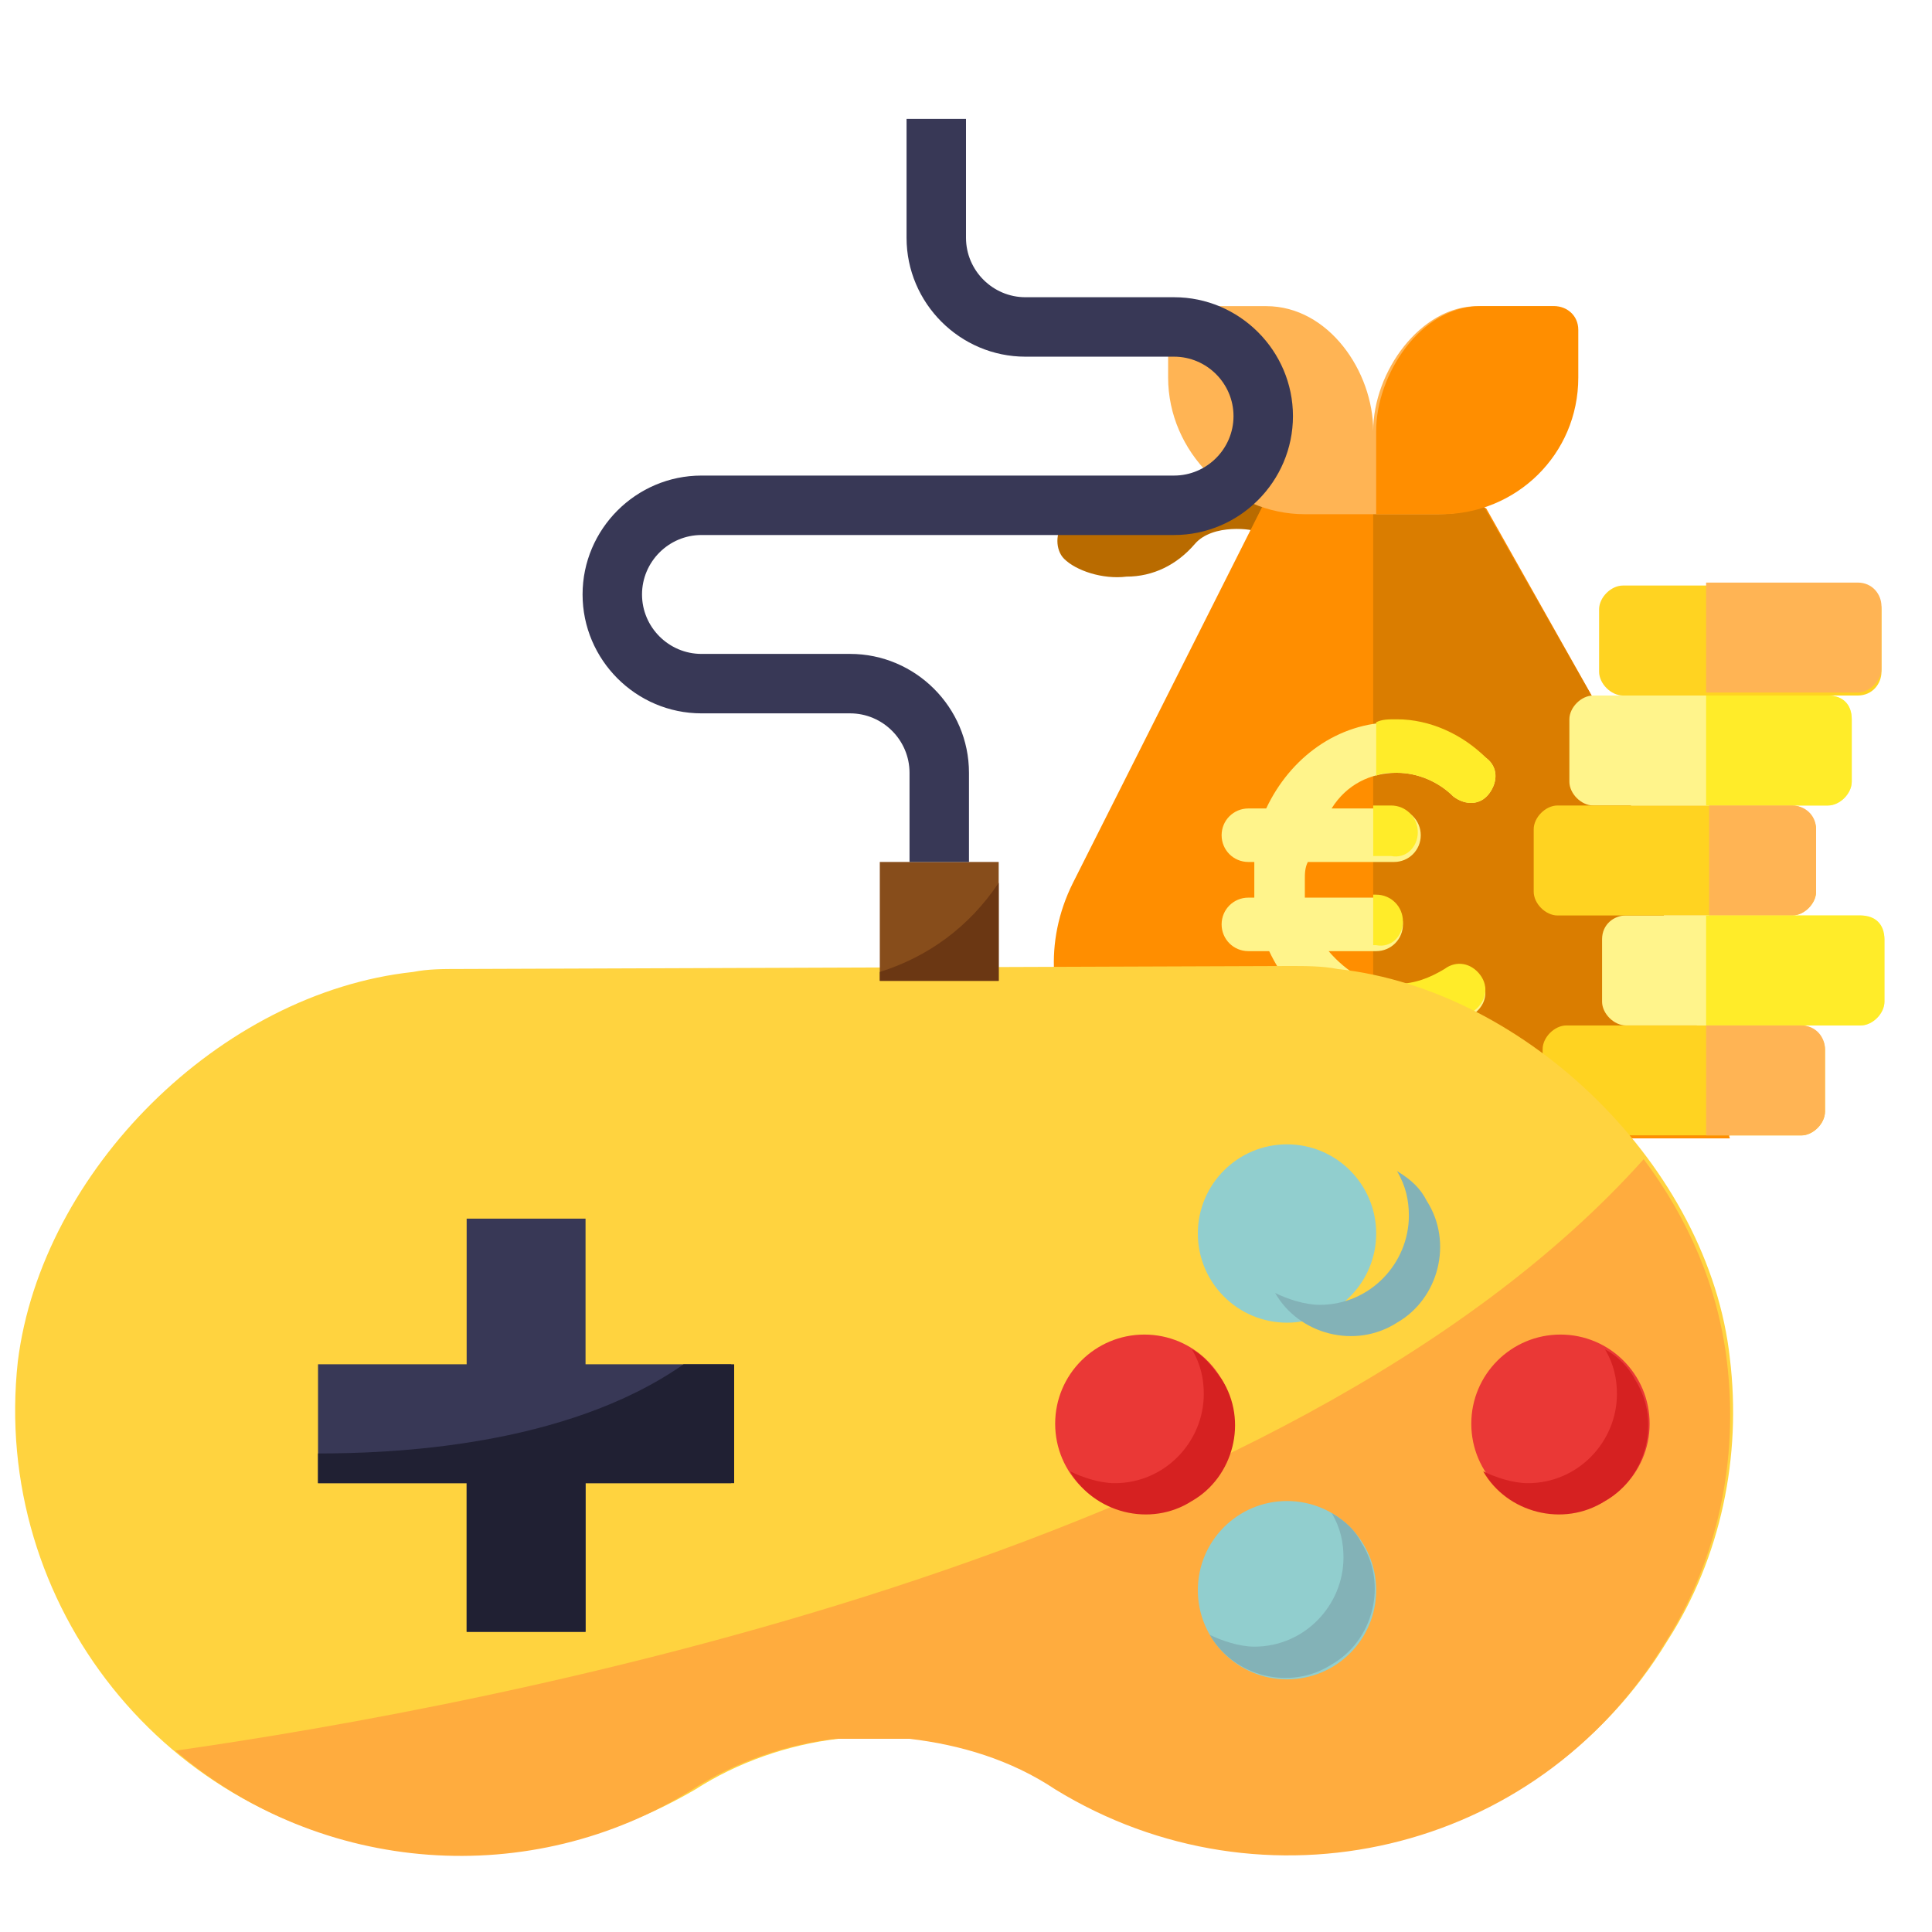
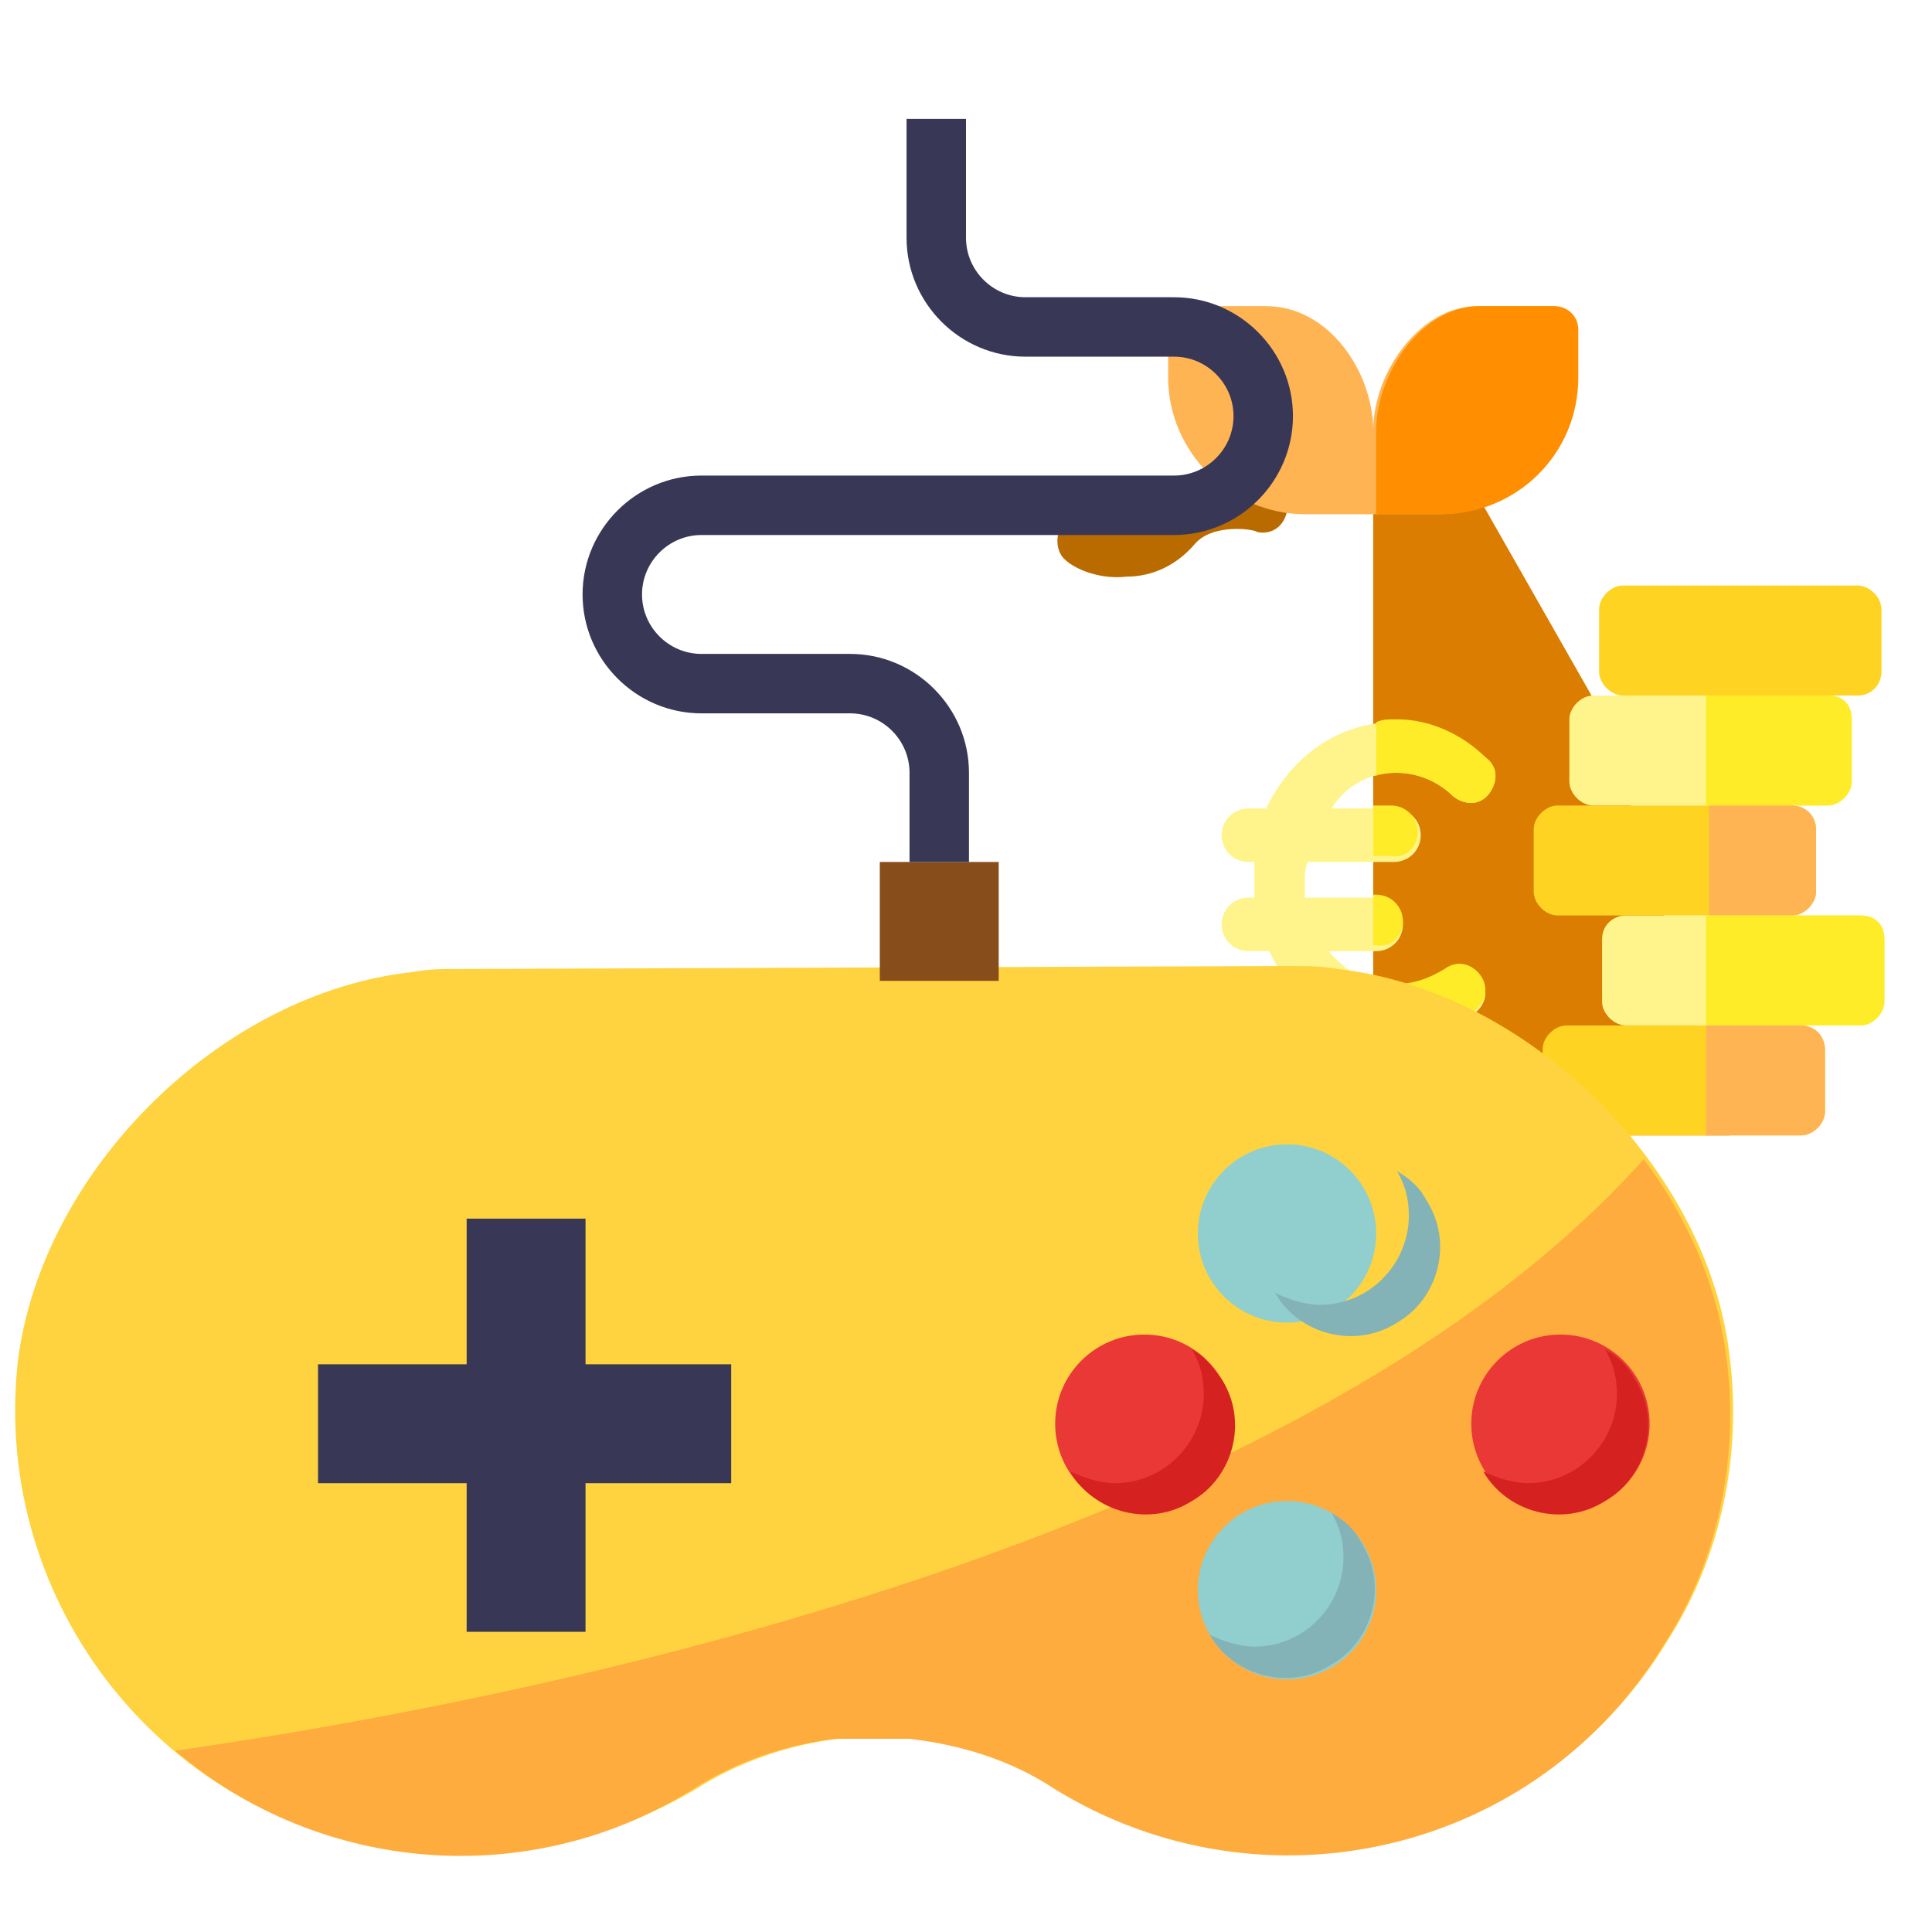
<svg xmlns="http://www.w3.org/2000/svg" version="1.1" id="Capa_1" x="0px" y="0px" width="65px" height="65px" viewBox="0 0 65 65" style="enable-background:new 0 0 65 65;" xml:space="preserve">
  <style type="text/css">
	.st0{fill:#B96B00;}
	.st1{fill:#FF8E00;}
	.st2{fill:#DA7D00;}
	.st3{fill:#FFB454;}
	.st4{fill:#FFF48B;}
	.st5{fill:#FFD321;}
	.st6{fill:#FFEC29;}
	.st7{fill:#FFD33F;}
	.st8{fill:#EA3836;}
	.st9{fill:#FFAC3E;}
	.st10{fill:#383856;}
	.st11{fill:#91CECE;}
	.st12{fill:#874D1B;}
	.st13{fill:#D62121;}
	.st14{fill:#83B2B7;}
	.st15{fill:#202033;}
	.st16{fill:#6B3713;}
</style>
  <g>
    <path class="st0" d="M42.3,17.9c0.5,0.1,0.9-0.2,1-0.7c0.1-0.5-0.2-0.9-0.7-1c-0.1,0-0.6-0.1-1.3-0.1c-1,0.1-1.9,0.5-2.4,1.2   c-0.6,0.7-1.7,0.4-1.9,0.3c-0.3-0.3-0.9-0.3-1.2,0c-0.3,0.3-0.3,0.9,0,1.2c0.4,0.4,1.3,0.7,2.1,0.6c0.9,0,1.7-0.4,2.3-1.1   C40.8,17.6,42.2,17.8,42.3,17.9z" />
-     <path class="st1" d="M54,24.2l-4-7.1l-6.3-2.5l-7.6,15.1c-2,4,0.9,8.6,5.3,8.6h16.8L54,24.2z" />
    <path class="st2" d="M49.9,17l-3.7-1.5v22.7h12L54,24.2L49.9,17z" />
    <path class="st3" d="M46.2,14.5c0-2,1.6-4.2,3.5-4.2h2.5c0.5,0,0.8,0.4,0.8,0.8v1.6c0,2.5-2.1,4.6-4.6,4.6l-4.5,0   c-2.5,0-4.6-2.1-4.6-4.6v-1.6c0-0.5,0.4-0.8,0.8-0.8h2.5C44.7,10.3,46.2,12.5,46.2,14.5L46.2,14.5z" />
    <path class="st4" d="M47,26c0.7,0,1.4,0.3,1.9,0.8c0.4,0.3,0.9,0.3,1.2-0.1c0.3-0.4,0.3-0.9-0.1-1.2c-0.9-0.8-2-1.2-3.1-1.2   c-1.9,0-3.5,1.2-4.3,2.9H42c-0.5,0-0.9,0.4-0.9,0.9c0,0.5,0.4,0.9,0.9,0.9h0.2c0,0.2,0,0.4,0,0.6c0,0.2,0,0.4,0,0.6H42   c-0.5,0-0.9,0.4-0.9,0.9c0,0.5,0.4,0.9,0.9,0.9h0.7c0.8,1.7,2.4,2.9,4.3,2.9c0.9,0,1.8-0.3,2.6-0.8c0.4-0.3,0.5-0.8,0.2-1.2   s-0.8-0.5-1.2-0.2c-0.5,0.3-1,0.5-1.6,0.5c-0.9,0-1.7-0.5-2.3-1.2h1.6c0.5,0,0.9-0.4,0.9-0.9c0-0.5-0.4-0.9-0.9-0.9h-2.4   c0-0.2,0-0.4,0-0.6c0-0.2,0-0.4,0.1-0.6h2.9c0.5,0,0.9-0.4,0.9-0.9c0-0.5-0.4-0.9-0.9-0.9h-2.1C45.3,26.4,46.1,26,47,26L47,26z" />
    <g>
      <path class="st4" d="M53.9,31.6v2.1c0,0.4,0.4,0.8,0.8,0.8h7.9c0.4,0,0.8-0.4,0.8-0.8v-2.1c0-0.4-0.4-0.8-0.8-0.8h-7.9    C54.3,30.8,53.9,31.1,53.9,31.6z" />
      <path class="st4" d="M61.5,23.4h-7.9c-0.4,0-0.8,0.4-0.8,0.8v2.1c0,0.4,0.4,0.8,0.8,0.8h7.9c0.4,0,0.8-0.4,0.8-0.8v-2.1    C62.3,23.7,62,23.4,61.5,23.4L61.5,23.4z" />
      <path class="st5" d="M61.1,30v-2.1c0-0.4-0.4-0.8-0.8-0.8h-7.9c-0.4,0-0.8,0.4-0.8,0.8V30c0,0.4,0.4,0.8,0.8,0.8h7.9    C60.7,30.8,61.1,30.4,61.1,30L61.1,30z" />
      <path class="st5" d="M51.9,35.3v2.1c0,0.4,0.4,0.8,0.8,0.8h7.9c0.4,0,0.8-0.4,0.8-0.8v-2.1c0-0.4-0.4-0.8-0.8-0.8h-7.9    C52.3,34.5,51.9,34.9,51.9,35.3L51.9,35.3z" />
      <path class="st6" d="M61.5,23.4h-4.1v3.7h4.1c0.4,0,0.8-0.4,0.8-0.8v-2.1C62.3,23.7,62,23.4,61.5,23.4L61.5,23.4z" />
      <path class="st3" d="M60.3,27.1h-2.8v3.7h2.8c0.4,0,0.8-0.4,0.8-0.8v-2.1C61.1,27.4,60.7,27.1,60.3,27.1L60.3,27.1z" />
      <path class="st5" d="M63.3,22.6v-2.1c0-0.4-0.4-0.8-0.8-0.8h-7.9c-0.4,0-0.8,0.4-0.8,0.8v2.1c0,0.4,0.4,0.8,0.8,0.8h7.9    C63,23.4,63.3,23,63.3,22.6L63.3,22.6z" />
-       <path class="st3" d="M62.5,19.6h-5.1v3.7h5.1c0.4,0,0.8-0.4,0.8-0.8v-2.1C63.3,20,63,19.6,62.5,19.6z" />
      <path class="st6" d="M62.6,30.8h-5.2v3.7h5.2c0.4,0,0.8-0.4,0.8-0.8v-2.1C63.4,31.1,63.1,30.8,62.6,30.8L62.6,30.8z" />
      <path class="st3" d="M60.6,34.5h-3.2v3.7h3.2c0.4,0,0.8-0.4,0.8-0.8v-2.1C61.4,34.9,61.1,34.5,60.6,34.5L60.6,34.5z" />
    </g>
    <path class="st1" d="M48.5,17.3c2.5,0,4.6-2,4.6-4.6v-1.6c0-0.5-0.4-0.8-0.8-0.8h-2.5c-2,0-3.5,2.3-3.5,4.2v2.8L48.5,17.3z" />
    <g>
      <g>
        <path class="st6" d="M47.7,28c0-0.5-0.4-0.9-0.9-0.9h-0.6v1.7h0.6C47.3,28.9,47.7,28.5,47.7,28L47.7,28z" />
        <path class="st6" d="M47.2,31c0-0.5-0.4-0.9-0.9-0.9h-0.1v1.7h0.1C46.8,31.9,47.2,31.5,47.2,31L47.2,31z" />
        <path class="st6" d="M47,24.2c-0.3,0-0.5,0-0.7,0.1v1.8C46.5,26,46.7,26,47,26c0.7,0,1.4,0.3,1.9,0.8c0.4,0.3,0.9,0.3,1.2-0.1     c0.3-0.4,0.3-0.9-0.1-1.2C49.2,24.7,48.1,24.2,47,24.2L47,24.2z" />
        <path class="st6" d="M49.6,34c0.4-0.3,0.5-0.8,0.2-1.2s-0.8-0.5-1.2-0.2c-0.5,0.3-1,0.5-1.6,0.5c-0.3,0-0.5,0-0.7-0.1v1.8     c0.2,0,0.5,0.1,0.7,0.1C47.9,34.8,48.8,34.6,49.6,34z" />
      </g>
    </g>
  </g>
  <path class="st7" d="M15.5,32.6c-0.6,0-1.1,0-1.6,0.1C7.4,33.4,1.4,39.4,0.6,45.8C-0.3,54,5.6,61.4,13.8,62.3  c3.3,0.4,6.7-0.4,9.6-2.1c1.4-0.9,3.1-1.5,4.8-1.7c0.4,0,0.8-0.1,1.3-0.1c0.4,0,0.8,0,1.2,0c1.7,0.2,3.4,0.7,4.9,1.7  c7,4.3,16.2,2.2,20.5-4.9c1.8-2.8,2.5-6.2,2.1-9.5c-0.7-6.4-6.8-12.4-13.2-13.1c-0.5-0.1-1.1-0.1-1.6-0.1L15.5,32.6L15.5,32.6z" />
  <circle class="st8" cx="38.5" cy="47.9" r="3" />
  <path class="st9" d="M55.3,39c-12,13.4-38.9,18.4-49.4,19.9c4.9,4.2,12,4.7,17.4,1.3c1.4-0.9,3.1-1.5,4.8-1.7c0.4,0,0.8,0,1.3,0  c0.4,0,0.8,0,1.2,0c1.7,0.2,3.4,0.7,4.9,1.7c7,4.3,16.2,2.2,20.5-4.9c1.8-2.8,2.5-6.2,2.1-9.5C57.8,43.3,56.8,41,55.3,39z" />
  <polygon class="st10" points="15.7,41 19.7,41 19.7,45.9 24.6,45.9 24.6,49.9 19.7,49.9 19.7,54.9 15.7,54.9 15.7,49.9 10.7,49.9   10.7,45.9 15.7,45.9 " />
  <g>
    <circle class="st11" cx="43.3" cy="41.5" r="3" />
    <circle class="st11" cx="43.3" cy="53.5" r="3" />
  </g>
  <circle class="st8" cx="52.5" cy="47.9" r="3" />
  <polyline class="st12" points="29.6,33 29.6,29 33.6,29 33.6,33 " />
  <path class="st10" d="M32.6,29h-2v-3c0-1.1-0.9-2-2-2h-5c-2.2,0-4-1.8-4-4s1.8-4,4-4h15.9c1.1,0,2-0.9,2-2s-0.9-2-2-2h-5  c-2.2,0-4-1.8-4-4v-4h2v4c0,1.1,0.9,2,2,2h5c2.2,0,4,1.8,4,4s-1.8,4-4,4H23.6c-1.1,0-2,0.9-2,2s0.9,2,2,2h5c2.2,0,4,1.8,4,4L32.6,29  L32.6,29z" />
  <path class="st13" d="M40.1,45.4c0.3,0.5,0.4,1,0.4,1.5c0,1.6-1.3,3-3,3c-0.5,0-1.1-0.2-1.5-0.4c0.8,1.4,2.7,1.9,4.1,1  c1.4-0.8,1.9-2.7,1-4.1C40.8,46,40.5,45.6,40.1,45.4z" />
  <path class="st14" d="M47,39.4c0.3,0.5,0.4,1,0.4,1.5c0,1.6-1.3,3-3,3c-0.5,0-1.1-0.2-1.5-0.4c0.8,1.4,2.7,1.9,4.1,1  c1.4-0.8,1.9-2.7,1-4.1C47.8,40,47.5,39.7,47,39.4z" />
  <path class="st13" d="M54,45.4c0.3,0.5,0.4,1,0.4,1.5c0,1.6-1.3,3-3,3c-0.5,0-1.1-0.2-1.5-0.4c0.8,1.4,2.7,1.9,4.1,1  c1.4-0.8,1.9-2.7,1-4.1C54.8,46,54.4,45.6,54,45.4z" />
  <path class="st14" d="M44.8,50.9c0.3,0.5,0.4,1,0.4,1.5c0,1.6-1.3,3-3,3c-0.5,0-1.1-0.2-1.5-0.4c0.8,1.4,2.7,1.9,4.1,1  c1.4-0.8,1.9-2.7,1-4.1C45.6,51.5,45.3,51.2,44.8,50.9z" />
-   <path class="st15" d="M10.7,48.9v1h5v5h4v-5h5v-4H23C19,48.7,13.1,48.9,10.7,48.9z" />
-   <path class="st16" d="M29.6,32.7V33h4v-3.3C32.6,31.2,31.2,32.2,29.6,32.7z" />
</svg>